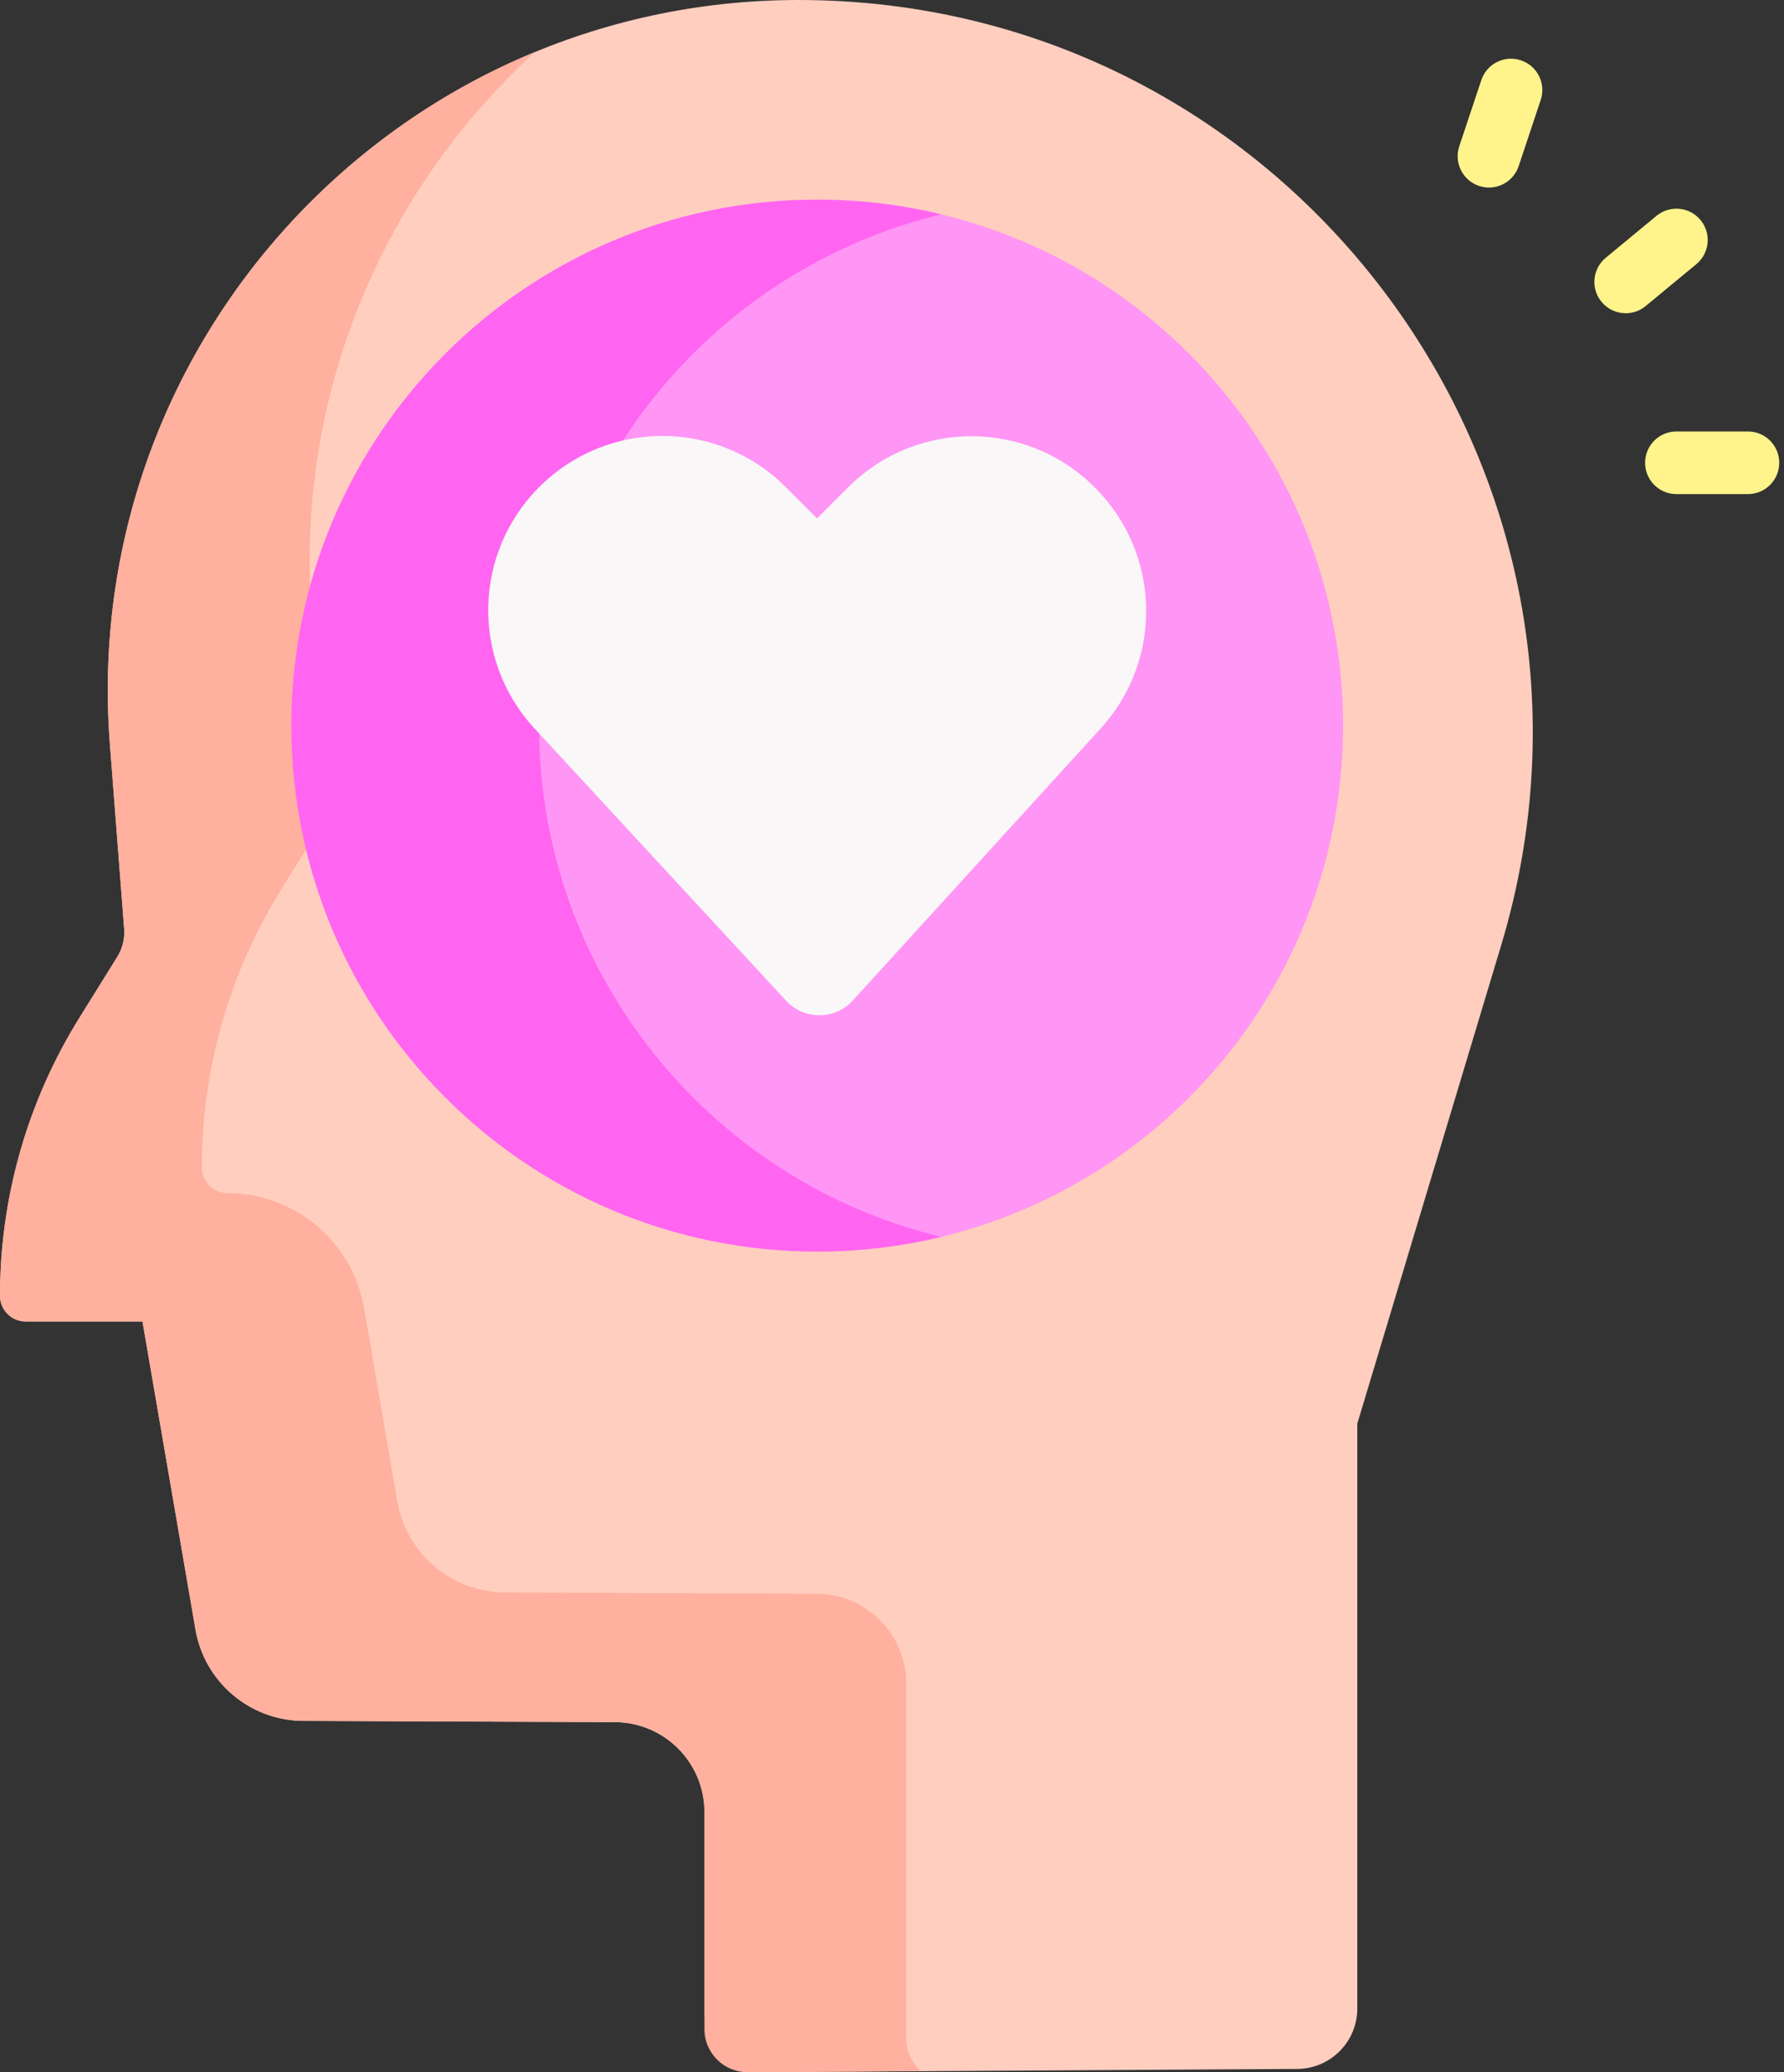
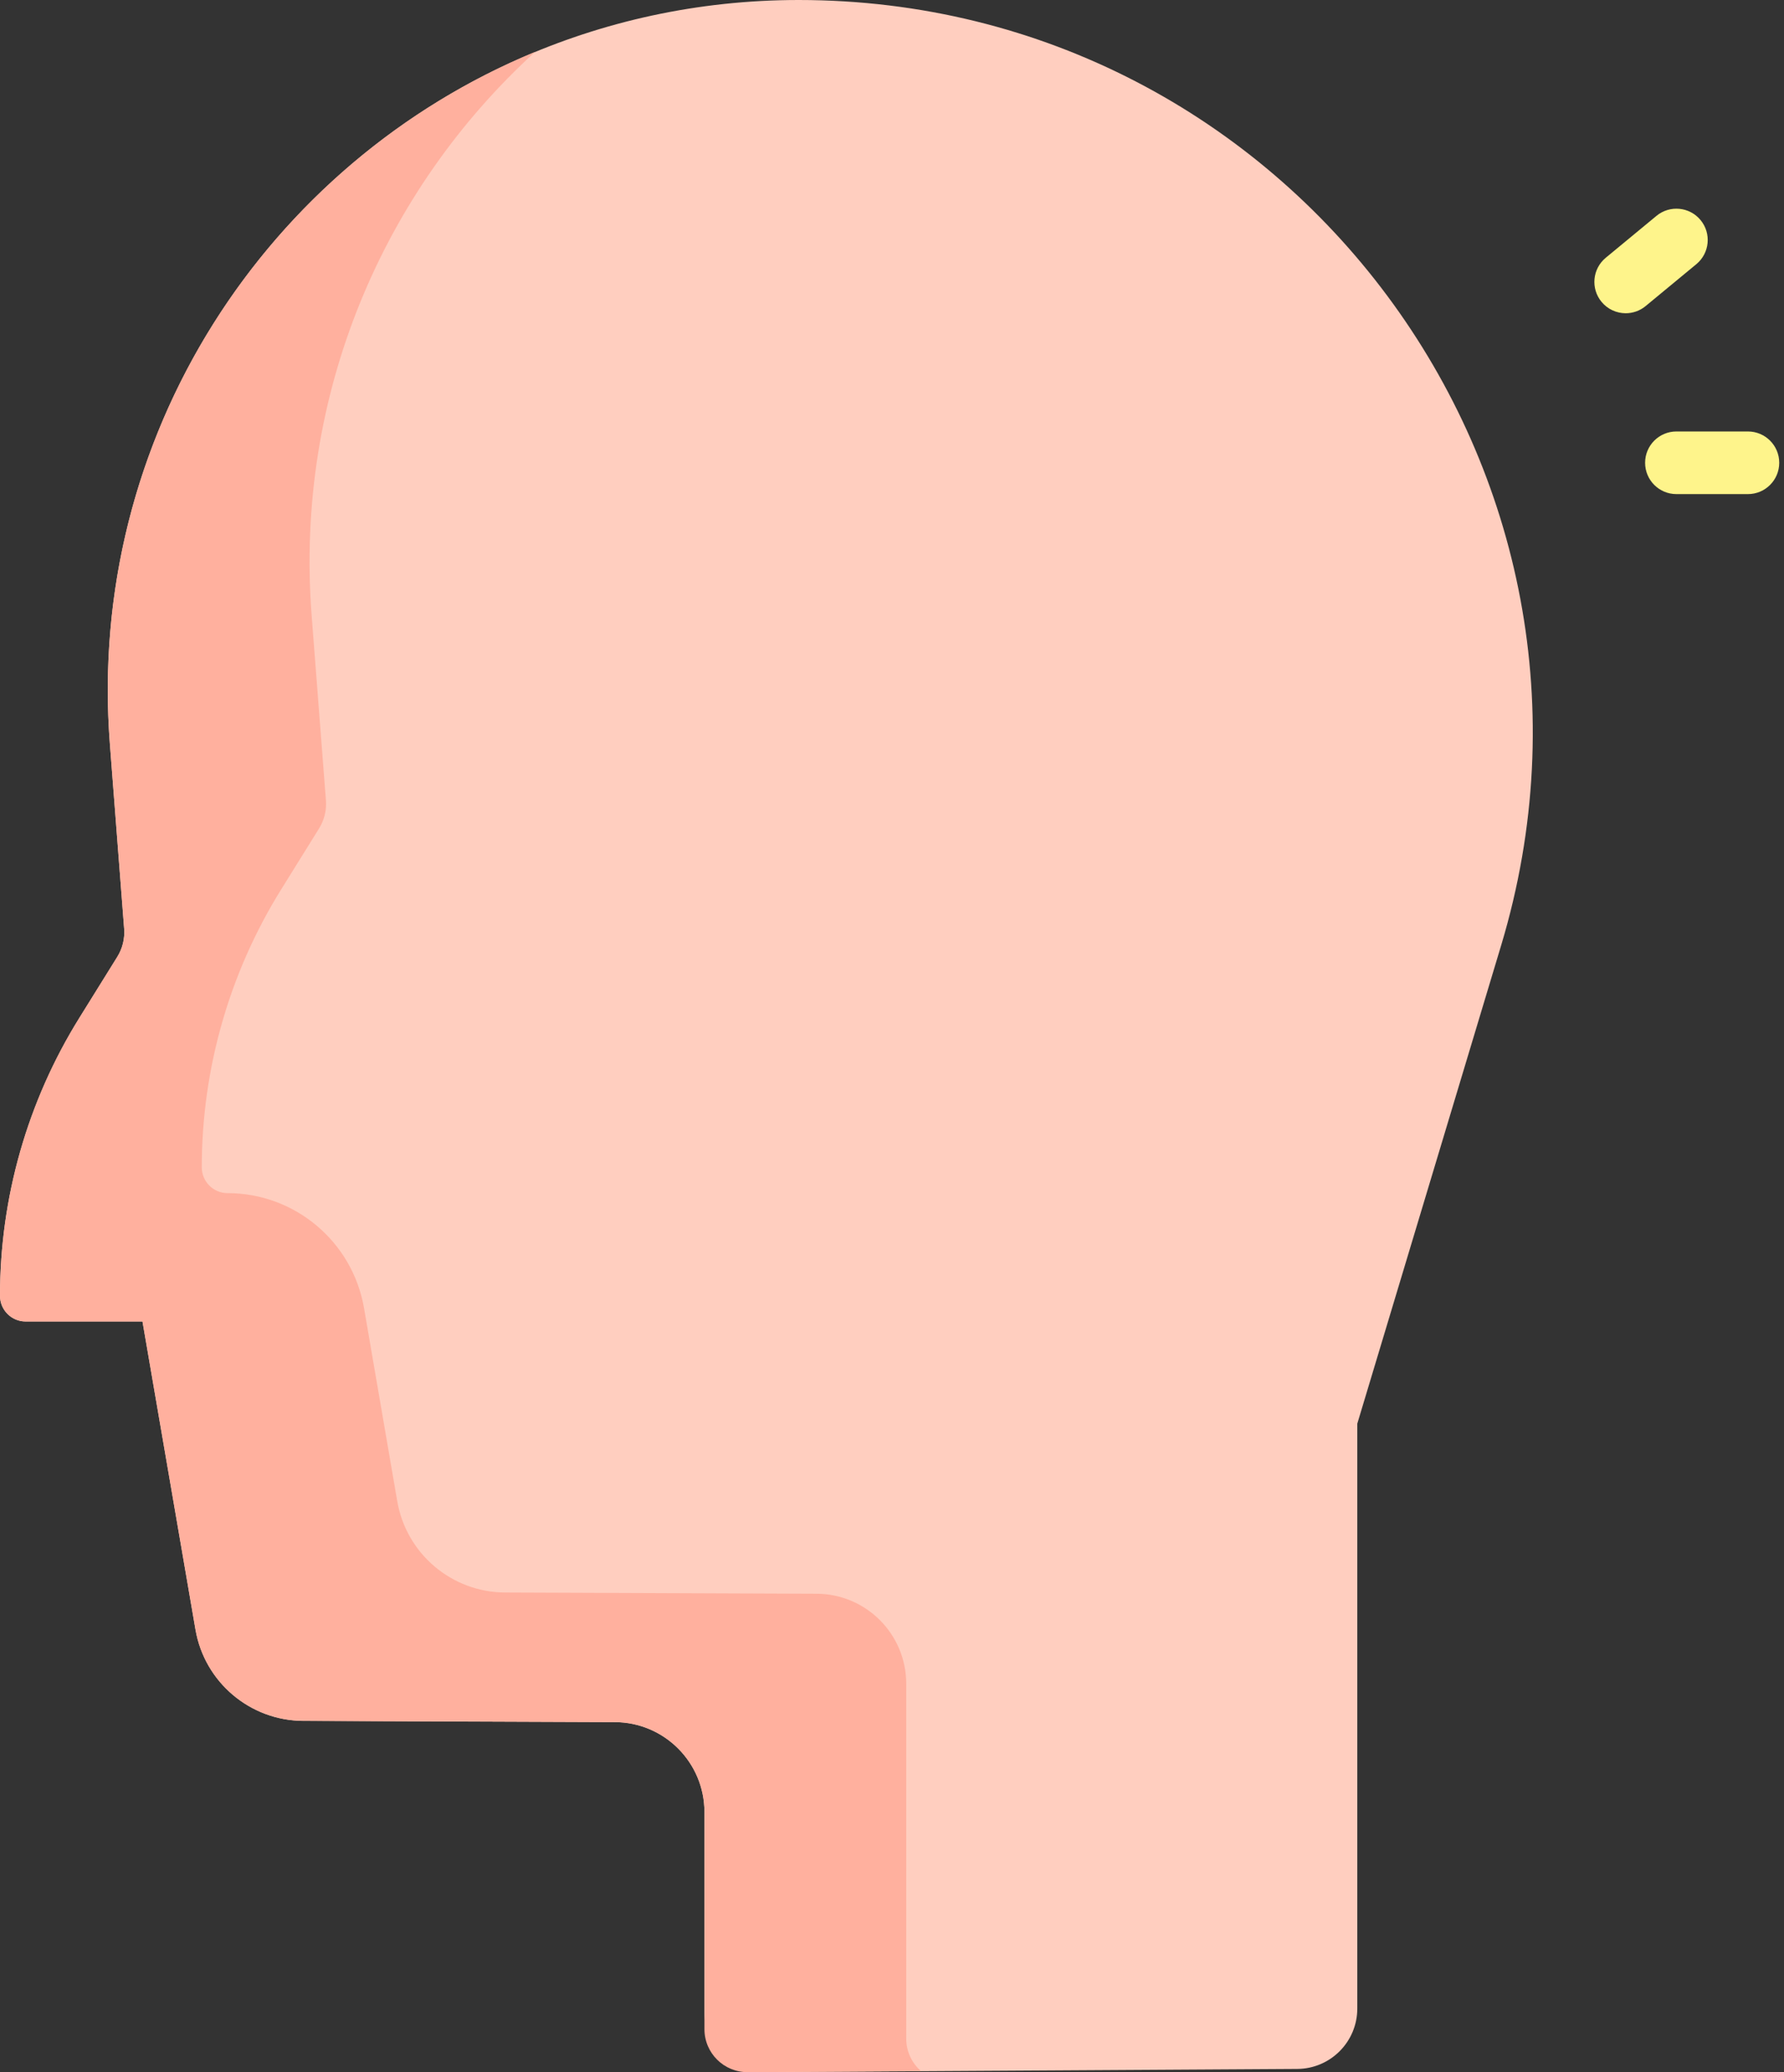
<svg xmlns="http://www.w3.org/2000/svg" width="310" height="360" viewBox="0 0 310 360" fill="none">
  <rect x="0" y="0" width="310" height="360" fill="#333333" stroke="none" />
  <path d="M122.41 349.505V314.83C122.41 306.217 115.445 299.225 106.832 299.192L52.721 298.98C43.447 298.944 35.539 292.253 33.966 283.114L24.759 229.593H4.462C1.997 229.593 0 227.595 0 225.131C0 208.071 4.773 191.352 13.778 176.863L20.381 166.239C21.288 164.781 21.705 163.072 21.573 161.361L19.094 129.287C13.706 59.554 68.837 0 138.776 0C224.215 0 285.472 82.395 260.859 164.212L235.853 247.337V348.947C235.853 354.718 231.193 359.406 225.422 359.441L132.966 359.999C127.147 360.034 122.41 355.325 122.41 349.505Z" fill="#FFCEBF" />
  <path d="M157.472 354.184V292.52C157.472 283.907 150.507 276.915 141.894 276.882L87.783 276.67C78.509 276.634 70.601 269.943 69.028 260.804L63.261 227.284C61.273 215.727 51.251 207.282 39.524 207.282C37.059 207.282 35.061 205.264 35.062 202.799C35.066 185.746 39.838 169.035 48.84 154.552L55.444 143.928C56.35 142.47 56.767 140.761 56.635 139.05L54.156 106.976C51.178 68.435 66.697 33.004 92.975 9.017C46.478 28.222 14.959 75.749 19.094 129.27L21.573 161.343C21.705 163.055 21.288 164.763 20.381 166.221L13.778 176.845C4.773 191.334 0 208.053 0 225.113C0 227.578 1.997 229.575 4.462 229.575H24.758L33.966 283.097C35.538 292.236 43.447 298.927 52.721 298.963L106.832 299.175C115.445 299.208 122.41 306.2 122.41 314.813V352.534C122.41 356.675 125.78 360.025 129.921 360L160.05 359.818C158.474 358.449 157.472 356.436 157.472 354.184Z" fill="#FFB09E" />
-   <path d="M142.004 217.435C192.468 217.435 233.377 176.526 233.377 126.062C233.377 75.598 192.468 34.689 142.004 34.689C91.54 34.689 50.632 75.598 50.632 126.062C50.632 176.526 91.54 217.435 142.004 217.435Z" fill="#FF95F4" />
-   <path d="M93.663 126.061C93.663 83.01 123.452 46.914 163.532 37.24C156.631 35.574 149.416 34.689 142.004 34.689C91.541 34.689 50.632 75.598 50.632 126.062C50.632 176.526 91.54 217.435 142.004 217.435C149.416 217.435 156.632 216.547 163.532 214.881C123.452 205.204 93.663 169.113 93.663 126.061Z" fill="#FF65F0" />
-   <path d="M148.198 173.809L191.271 126.549C202.166 114.595 201.74 96.189 190.303 84.753L190.203 84.652C178.381 72.83 159.214 72.83 147.392 84.652L141.986 90.058L136.471 84.565C124.643 72.784 105.509 72.804 93.705 84.608C82.21 96.103 81.846 114.624 92.88 126.562L136.592 173.85C139.725 177.24 145.089 177.221 148.198 173.809Z" fill="#F9F7F8" />
  <path d="M282.494 54.42C280.927 54.42 279.372 53.747 278.296 52.444C276.382 50.127 276.708 46.697 279.026 44.782L287.839 37.502C290.154 35.587 293.585 35.913 295.5 38.231C297.414 40.548 297.088 43.978 294.77 45.892L285.956 53.174C284.943 54.012 283.715 54.42 282.494 54.42Z" fill="#FEF48B" />
-   <path d="M258.734 32.582C258.164 32.582 257.584 32.491 257.013 32.301C254.161 31.351 252.621 28.268 253.571 25.418L257.403 13.922C258.353 11.071 261.433 9.53 264.286 10.481C267.138 11.431 268.678 14.513 267.727 17.364L263.896 28.86C263.135 31.14 261.013 32.582 258.734 32.582Z" fill="#FEF48B" />
  <path d="M303.73 85.842H291.305C288.299 85.842 285.864 83.406 285.864 80.4C285.864 77.394 288.299 74.959 291.305 74.959H303.73C306.736 74.959 309.172 77.394 309.172 80.4C309.172 83.406 306.736 85.842 303.73 85.842Z" fill="#FEF48B" />
</svg>